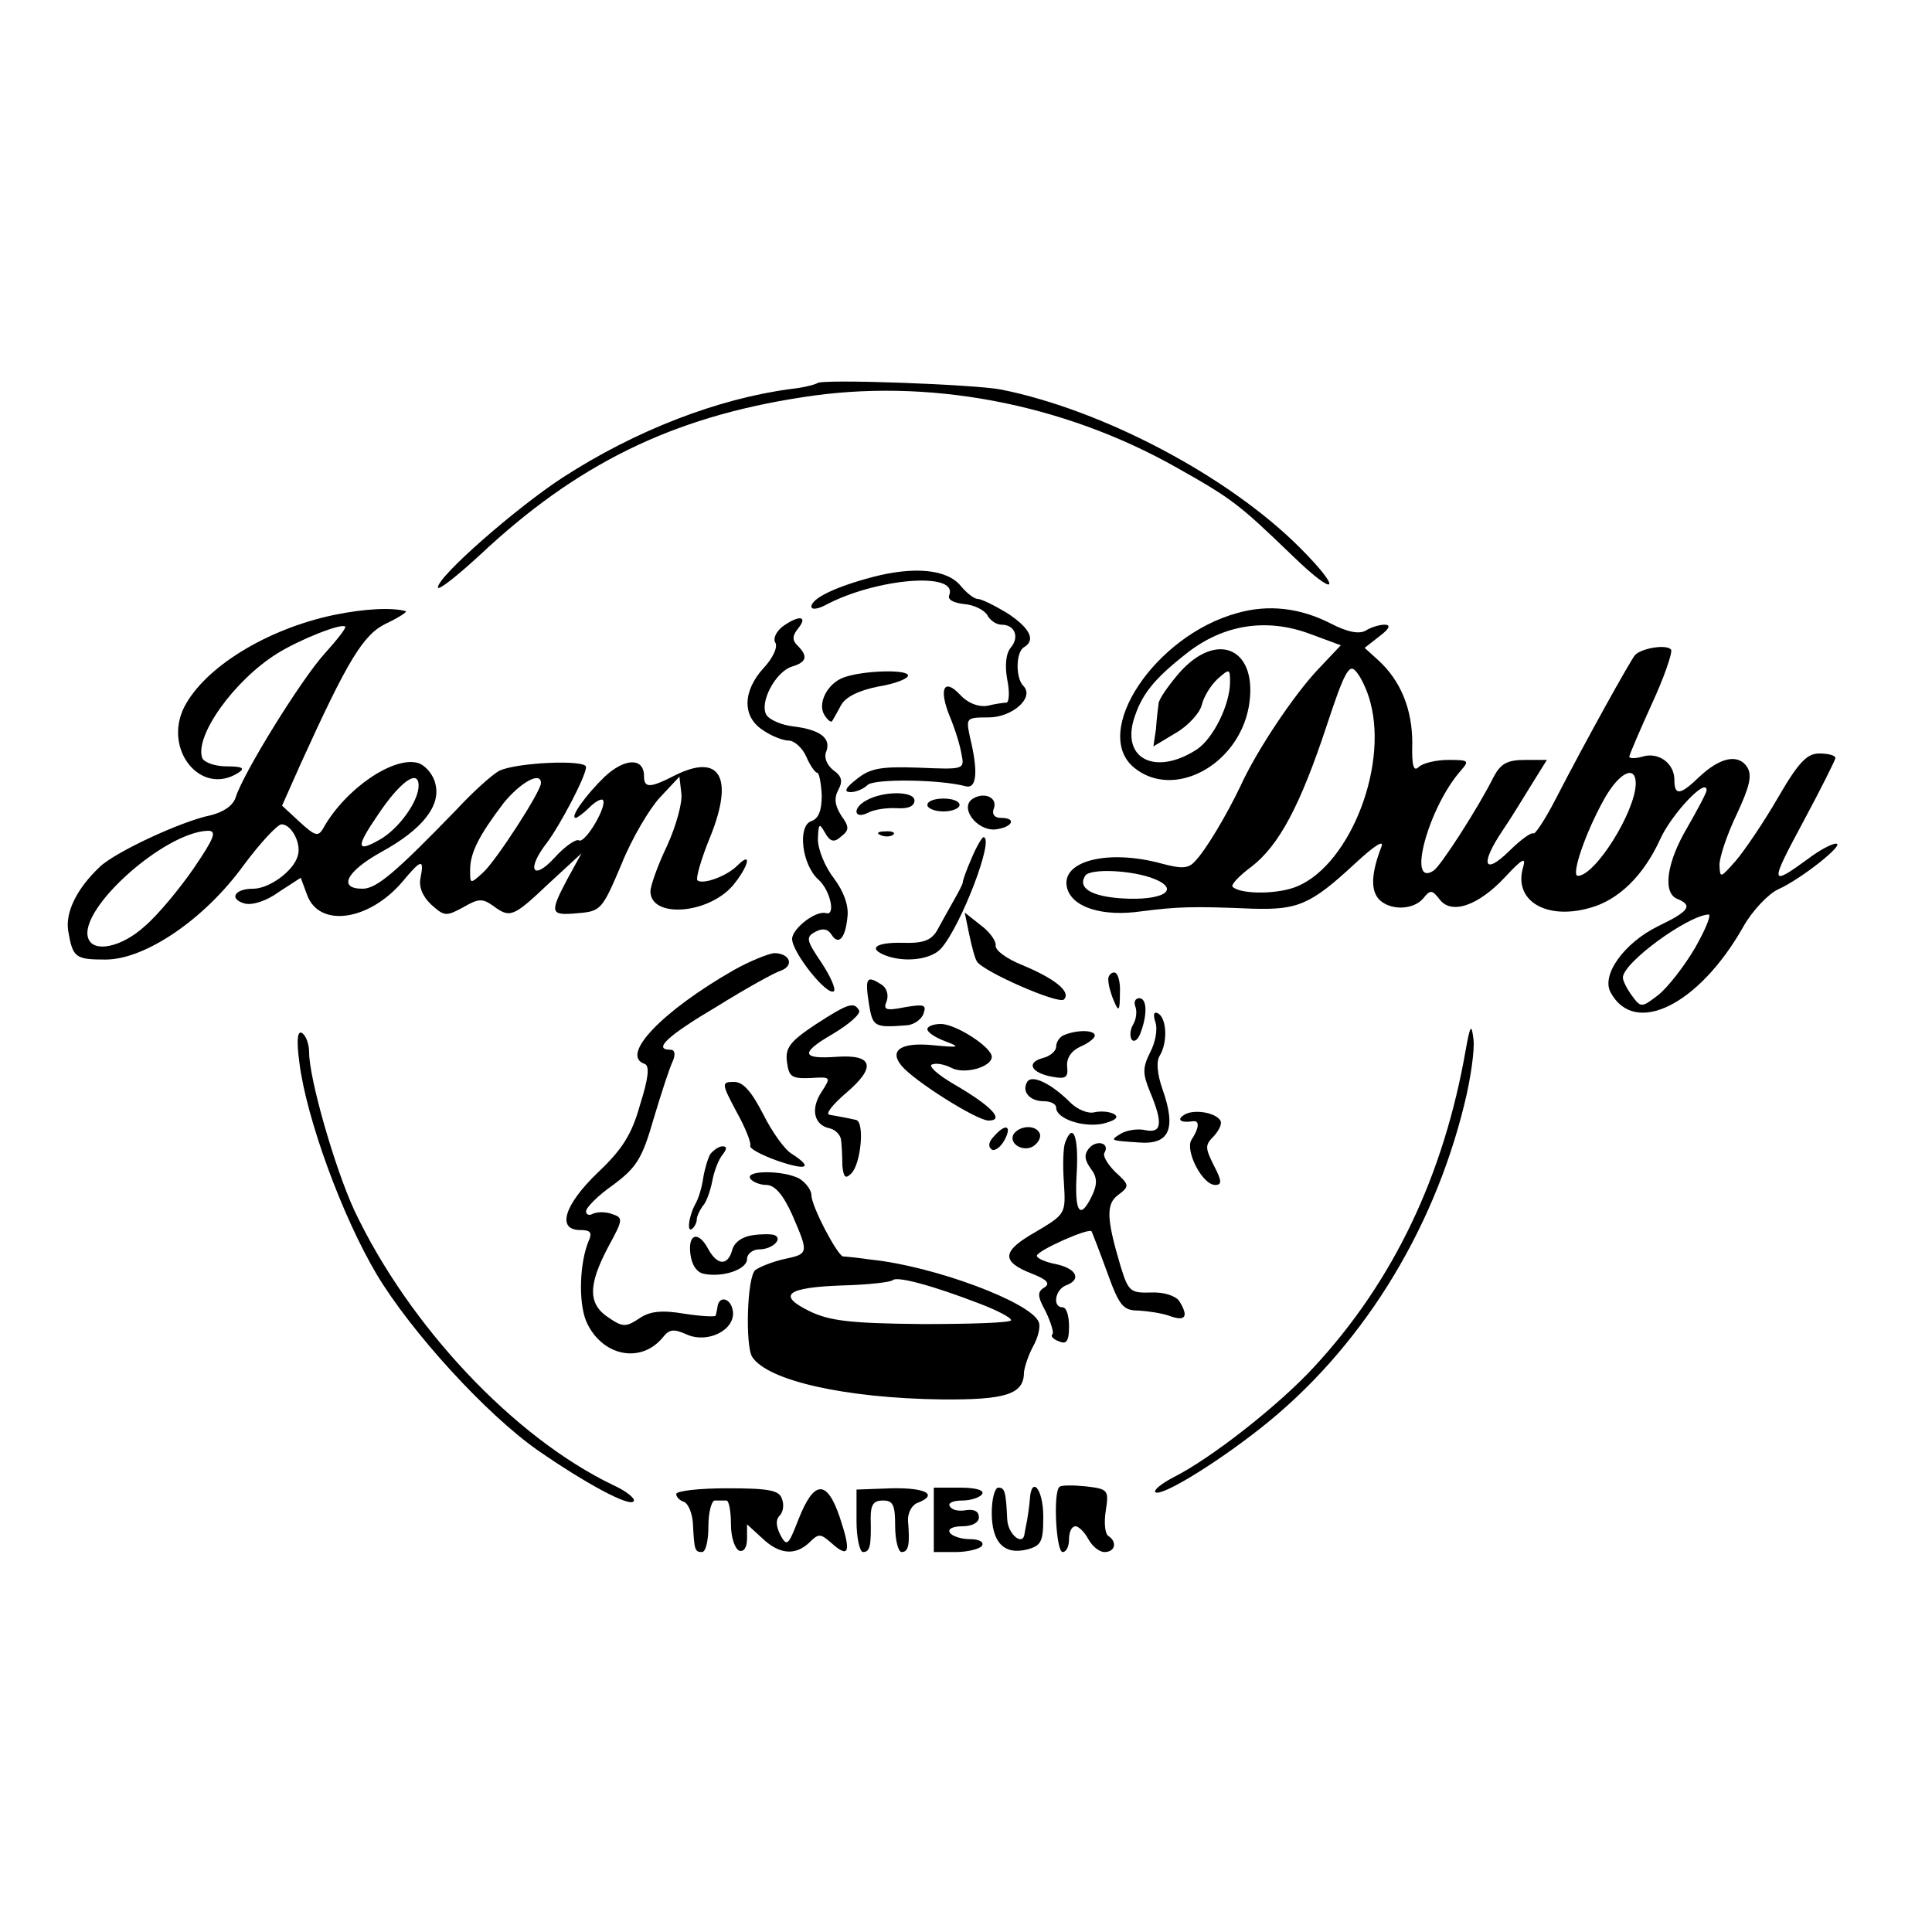
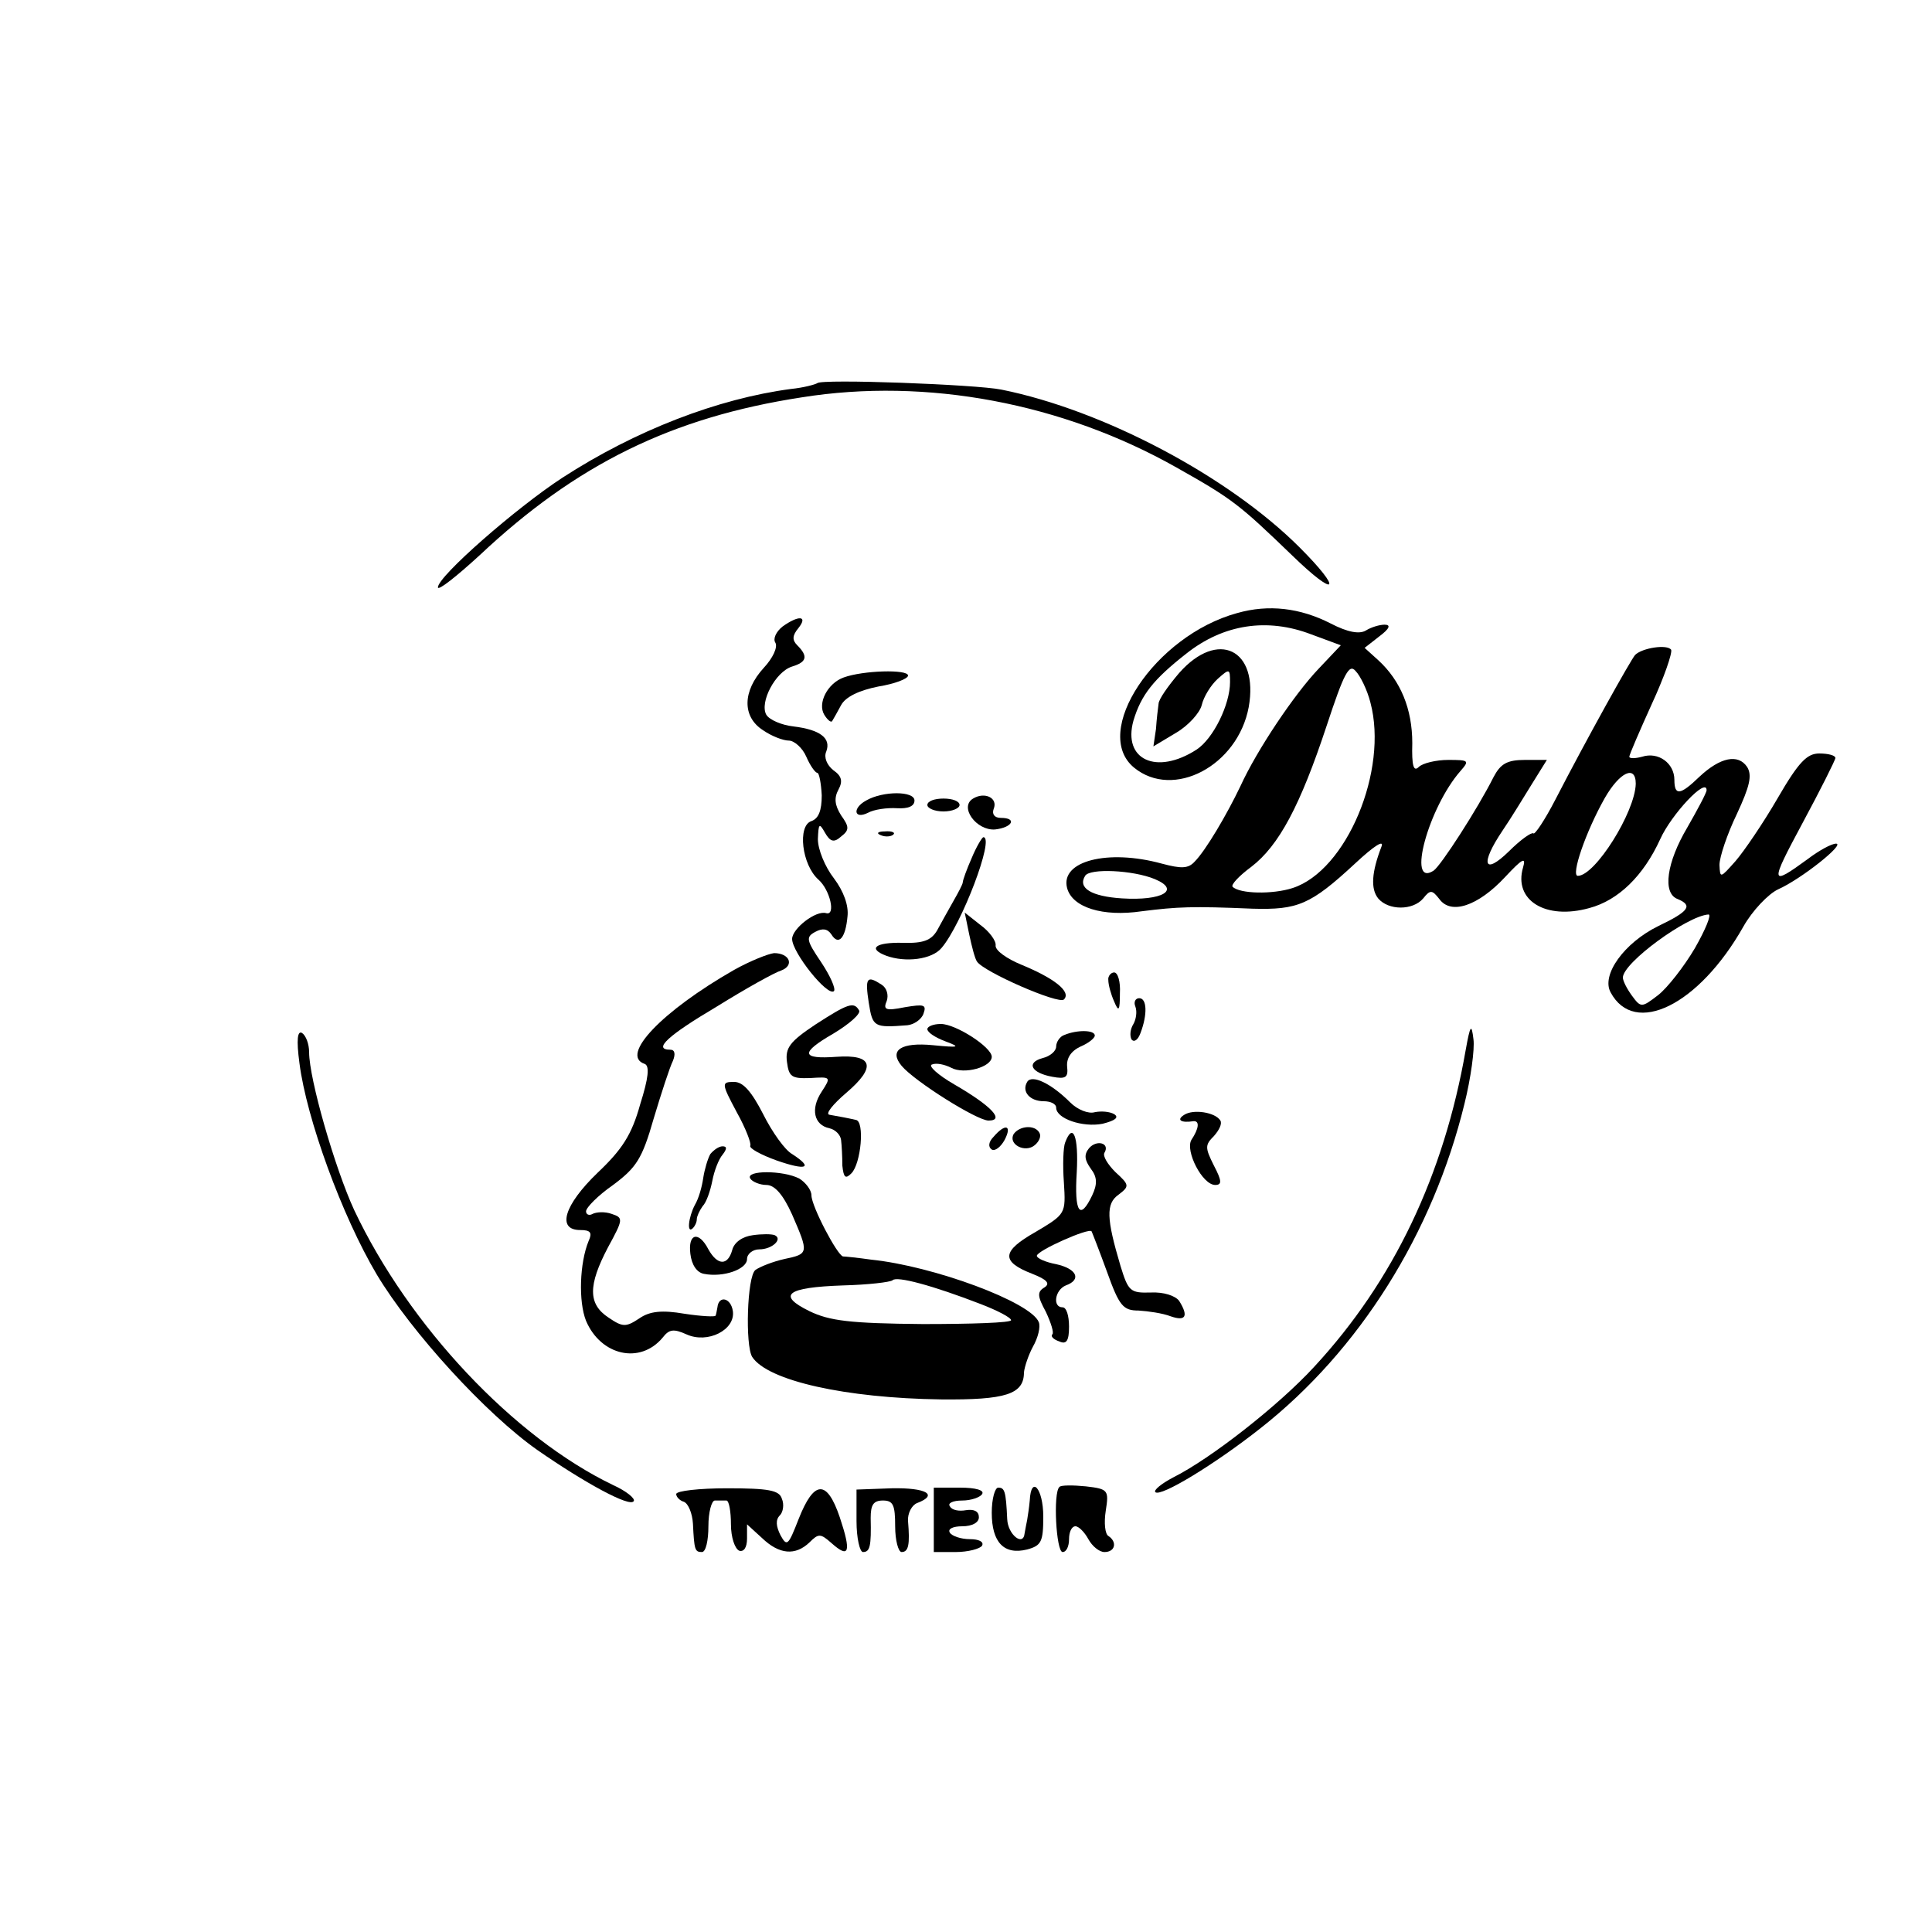
<svg xmlns="http://www.w3.org/2000/svg" version="1.0" width="300pt" height="300pt" viewBox="0 0 300 300" preserveAspectRatio="xMidYMid meet">
  <g transform="translate(0,300) scale(0.1,-0.1)" fill="#000000" stroke="none">
    <path d="M1269 2405 c-3 -2 -21 -7 -41 -9 -113 -15 -241 -64 -355 -138 -72 -47 -193 -153 -193 -170 0 -6 29 17 65 50 150 141 298 214 500 245 194 31 405 -9 582 -109 87 -49 97 -57 180 -137 69 -67 79 -55 11 13 -110 110 -304 213 -463 245 -39 8 -280 17 -286 10z" />
-     <path d="M1355 2104 c-57 -15 -95 -33 -95 -46 0 -5 9 -4 21 2 78 42 207 53 193 16 -3 -7 6 -12 23 -14 15 -1 31 -9 36 -17 4 -8 14 -15 22 -15 21 0 28 -19 15 -35 -8 -9 -10 -28 -6 -50 4 -19 3 -35 -1 -36 -4 0 -18 -2 -30 -5 -14 -2 -30 4 -42 17 -25 27 -34 10 -16 -34 8 -19 16 -45 18 -58 5 -24 4 -24 -67 -21 -59 2 -75 -1 -96 -18 -18 -14 -20 -20 -9 -20 8 0 20 5 26 11 10 10 112 9 153 -2 17 -4 19 24 6 77 -6 29 -6 30 29 30 37 0 72 31 54 49 -12 12 -12 52 1 60 19 11 9 30 -26 53 -20 12 -40 22 -46 22 -5 0 -17 9 -26 20 -21 26 -72 31 -137 14z" />
-     <path d="M518 2045 c-104 -22 -200 -81 -232 -143 -33 -66 26 -139 84 -102 11 7 7 10 -18 10 -18 0 -35 6 -38 13 -12 34 49 120 116 162 35 22 101 48 106 42 2 -2 -13 -21 -32 -42 -37 -41 -126 -185 -138 -223 -4 -13 -19 -23 -39 -28 -45 -9 -148 -57 -172 -80 -36 -34 -54 -71 -49 -100 7 -41 11 -44 58 -44 61 0 153 62 214 146 26 35 52 63 59 64 16 0 32 -31 25 -50 -7 -23 -44 -50 -69 -50 -29 0 -38 -16 -13 -23 12 -3 34 4 53 18 l34 22 10 -27 c19 -51 96 -40 148 21 29 35 34 36 28 6 -3 -14 3 -29 17 -42 20 -18 23 -18 49 -4 24 14 30 14 46 3 27 -20 31 -19 87 34 l51 47 -22 -40 c-28 -53 -27 -57 16 -53 36 3 38 5 68 76 16 40 44 87 60 104 l30 32 3 -26 c2 -14 -8 -50 -22 -81 -15 -31 -26 -63 -26 -71 0 -42 89 -36 128 9 24 29 31 55 7 31 -17 -17 -54 -30 -62 -23 -3 3 6 34 20 68 37 92 15 130 -55 95 -39 -20 -48 -20 -48 -1 0 29 -30 28 -61 -1 -29 -28 -55 -64 -45 -64 2 0 12 7 21 16 9 9 18 14 21 12 8 -8 -27 -68 -37 -63 -4 3 -22 -9 -38 -27 -34 -37 -44 -18 -12 23 21 28 61 104 61 118 0 12 -109 7 -135 -6 -11 -6 -41 -33 -66 -60 -94 -97 -124 -123 -146 -123 -39 0 -25 27 29 57 64 35 93 72 84 106 -3 14 -15 28 -26 32 -38 12 -114 -40 -148 -101 -8 -14 -13 -12 -37 10 l-27 25 28 63 c74 163 98 203 134 220 19 9 33 18 30 19 -21 6 -64 4 -112 -6z m132 -265 c0 -24 -30 -66 -59 -83 -38 -22 -39 -13 -4 38 34 51 63 72 63 45z m190 4 c0 -13 -70 -121 -90 -139 -20 -18 -20 -18 -20 4 0 27 14 54 52 104 26 32 58 50 58 31z m-539 -132 c-22 -32 -56 -73 -76 -90 -36 -33 -80 -42 -88 -19 -16 45 118 165 186 167 14 0 10 -11 -22 -58z" />
    <path d="M1921 2048 c-128 -35 -227 -185 -160 -240 61 -50 161 3 178 94 16 90 -48 121 -108 53 -17 -20 -32 -41 -32 -48 -1 -7 -3 -24 -4 -39 l-4 -27 35 21 c19 11 37 31 40 43 3 13 14 31 25 41 18 16 19 16 19 -5 0 -35 -26 -88 -52 -105 -62 -40 -115 -16 -98 45 12 40 31 64 82 104 58 46 126 56 194 30 l46 -17 -35 -37 c-37 -39 -95 -125 -121 -182 -21 -44 -54 -100 -71 -117 -10 -11 -21 -11 -51 -3 -84 23 -158 4 -147 -38 8 -30 55 -45 116 -36 56 7 78 8 172 4 70 -2 90 6 159 70 30 28 46 38 41 26 -15 -39 -17 -65 -5 -80 16 -19 54 -19 70 0 11 14 14 13 25 -1 18 -25 60 -11 102 34 27 29 33 32 28 15 -15 -51 35 -82 103 -63 45 12 84 50 110 107 17 38 72 97 72 76 0 -4 -14 -30 -30 -58 -32 -54 -39 -102 -15 -111 24 -10 18 -19 -30 -42 -53 -26 -89 -76 -74 -103 37 -69 137 -20 206 102 14 25 39 51 54 58 36 16 105 71 90 71 -7 0 -27 -11 -44 -24 -59 -43 -59 -39 -8 56 28 52 51 98 51 101 0 4 -11 7 -25 7 -19 0 -32 -13 -65 -70 -22 -38 -52 -82 -65 -97 -24 -27 -24 -27 -25 -6 0 12 12 48 27 79 20 43 24 60 16 73 -14 21 -42 15 -74 -15 -30 -29 -39 -30 -39 -5 0 26 -25 44 -50 36 -11 -3 -20 -3 -20 0 0 3 16 40 35 82 19 41 32 79 30 84 -6 9 -45 3 -56 -8 -7 -8 -75 -130 -124 -225 -16 -31 -32 -55 -34 -52 -3 2 -20 -10 -38 -28 -39 -38 -45 -20 -10 32 13 19 33 52 46 73 l23 37 -34 0 c-28 0 -38 -6 -49 -27 -24 -48 -82 -138 -93 -145 -42 -27 -8 98 42 155 14 16 13 17 -19 17 -19 0 -40 -5 -46 -11 -8 -8 -11 2 -10 37 0 53 -18 97 -53 129 l-21 19 23 18 c16 12 18 18 8 18 -8 0 -21 -4 -29 -9 -10 -6 -28 -3 -55 11 -47 24 -96 30 -145 16z m207 -139 c28 -105 -37 -261 -121 -288 -31 -10 -82 -9 -93 2 -3 3 10 17 29 31 43 33 76 95 117 219 27 82 35 97 45 85 7 -7 18 -29 23 -49z m412 -126 c-1 -44 -63 -143 -90 -143 -11 0 12 68 42 121 23 40 48 52 48 22z m-747 -148 c41 -17 12 -34 -51 -30 -47 3 -69 16 -57 35 7 12 74 9 108 -5z m839 -107 c-17 -29 -43 -62 -57 -73 -26 -20 -27 -20 -41 -1 -8 11 -14 23 -14 28 0 23 100 96 133 98 5 0 -5 -24 -21 -52z" />
    <path d="M1215 2027 c-10 -8 -15 -19 -11 -25 4 -7 -4 -24 -18 -39 -33 -36 -34 -76 -1 -97 13 -9 31 -16 40 -16 8 0 21 -11 27 -25 6 -14 14 -25 17 -25 3 0 6 -16 7 -35 0 -24 -5 -36 -16 -40 -22 -7 -15 -68 11 -91 18 -16 27 -56 12 -52 -16 5 -53 -24 -53 -40 0 -21 55 -90 65 -81 3 4 -6 24 -20 45 -23 34 -24 39 -9 47 11 6 19 5 25 -4 11 -18 22 -6 25 28 2 17 -6 39 -21 59 -14 18 -25 45 -25 61 1 24 2 26 11 10 8 -14 14 -16 25 -6 13 10 13 15 0 33 -10 16 -11 27 -4 40 7 13 5 21 -8 30 -10 8 -15 20 -11 29 8 21 -10 34 -51 39 -18 2 -37 10 -42 18 -11 19 14 67 40 75 23 7 25 16 8 33 -8 8 -8 15 2 27 15 19 0 20 -25 2z" />
    <path d="M1310 1948 c-25 -9 -41 -40 -30 -58 5 -8 10 -12 12 -10 2 3 8 14 14 25 7 13 28 23 58 29 25 4 46 12 46 17 0 10 -70 8 -100 -3z" />
    <path d="M1345 1757 c-22 -12 -19 -30 3 -19 9 5 29 8 45 7 17 -1 27 3 27 12 0 15 -49 15 -75 0z" />
    <path d="M1511 1760 c-22 -13 5 -50 34 -48 27 3 35 18 9 18 -10 0 -14 6 -11 14 7 17 -14 27 -32 16z" />
    <path d="M1440 1750 c0 -5 11 -10 25 -10 14 0 25 5 25 10 0 6 -11 10 -25 10 -14 0 -25 -4 -25 -10z" />
    <path d="M1368 1703 c7 -3 16 -2 19 1 4 3 -2 6 -13 5 -11 0 -14 -3 -6 -6z" />
    <path d="M1509 1668 c-8 -18 -14 -35 -14 -38 0 -3 -7 -16 -15 -30 -8 -14 -19 -34 -25 -45 -9 -15 -21 -20 -53 -19 -43 1 -55 -9 -26 -20 30 -11 71 -6 86 12 31 36 83 172 65 172 -2 0 -11 -15 -18 -32z" />
    <path d="M1505 1549 c4 -19 9 -38 12 -42 10 -16 127 -67 135 -59 12 12 -15 33 -66 54 -22 9 -41 22 -40 30 1 7 -10 22 -24 32 l-24 19 7 -34z" />
    <path d="M1140 1494 c-112 -64 -178 -133 -139 -146 8 -3 6 -22 -7 -63 -13 -47 -28 -70 -66 -106 -52 -50 -64 -89 -27 -89 16 0 19 -4 13 -17 -14 -34 -16 -94 -4 -124 23 -54 84 -68 119 -26 10 13 17 14 37 5 33 -15 76 7 72 36 -3 21 -22 25 -24 6 -1 -5 -2 -12 -3 -13 0 -2 -22 -1 -48 3 -35 6 -54 4 -70 -7 -21 -14 -26 -14 -48 1 -32 21 -32 50 -1 109 24 44 24 46 6 52 -11 4 -24 3 -30 0 -5 -3 -10 -1 -10 4 0 6 19 25 42 41 36 27 45 40 63 103 12 40 25 80 30 90 4 10 3 17 -4 17 -28 0 -4 22 72 67 45 28 90 53 100 56 21 8 13 27 -11 27 -9 -1 -37 -12 -62 -26z" />
    <path d="M1721 1478 c0 -7 4 -22 9 -33 7 -17 9 -15 9 13 1 17 -3 32 -9 32 -5 0 -10 -6 -9 -12z" />
    <path d="M1349 1443 c6 -38 8 -39 60 -35 10 1 22 9 25 18 5 14 1 15 -29 10 -30 -6 -34 -4 -28 10 3 9 0 20 -8 25 -23 15 -26 11 -20 -28z" />
    <path d="M1763 1437 c3 -8 1 -20 -3 -27 -5 -8 -6 -18 -3 -24 4 -5 10 -1 14 10 11 29 10 54 -2 54 -6 0 -9 -6 -6 -13z" />
    <path d="M1266 1409 c-39 -26 -47 -36 -44 -58 3 -23 7 -26 36 -25 32 2 33 2 18 -21 -18 -27 -12 -52 12 -57 9 -2 17 -10 18 -18 1 -8 2 -26 2 -40 2 -19 5 -21 14 -12 15 15 21 81 7 83 -5 1 -13 3 -19 4 -5 1 -16 3 -22 4 -7 1 5 16 26 34 47 40 42 60 -15 56 -55 -4 -57 6 -5 36 25 15 43 31 40 36 -8 14 -17 11 -68 -22z" />
-     <path d="M1794 1413 c4 -11 0 -32 -8 -47 -12 -24 -12 -33 0 -62 20 -48 18 -64 -7 -59 -12 3 -29 0 -38 -5 -18 -11 -18 -11 27 -14 48 -4 59 21 37 83 -8 23 -10 43 -4 52 12 20 11 56 -2 65 -7 4 -9 0 -5 -13z" />
    <path d="M1440 1402 c0 -5 12 -13 28 -19 24 -9 22 -10 -19 -6 -50 5 -69 -8 -49 -32 20 -24 117 -85 135 -85 26 0 4 23 -53 56 -26 15 -41 29 -35 31 7 3 20 0 30 -5 20 -11 63 1 63 17 0 15 -56 51 -79 51 -12 0 -21 -4 -21 -8z" />
    <path d="M2276 1370 c-34 -195 -112 -359 -235 -492 -55 -60 -161 -143 -219 -172 -19 -10 -31 -20 -28 -23 8 -8 92 43 163 99 154 121 268 303 317 504 10 40 16 85 14 100 -3 25 -5 23 -12 -16z" />
    <path d="M465 1349 c11 -86 66 -237 120 -328 54 -90 170 -217 250 -273 72 -50 143 -89 149 -79 3 4 -12 16 -32 25 -154 74 -317 247 -402 427 -30 65 -70 204 -70 245 0 13 -5 26 -11 30 -7 4 -9 -10 -4 -47z" />
    <path d="M1653 1393 c-7 -2 -13 -11 -13 -18 0 -7 -9 -15 -21 -18 -26 -7 -18 -23 15 -29 21 -4 25 -1 23 16 -1 13 6 24 21 31 12 5 22 13 22 17 0 9 -28 9 -47 1z" />
    <path d="M1595 1320 c-9 -15 4 -30 26 -30 10 0 19 -4 19 -10 0 -17 41 -31 72 -25 20 5 26 10 18 15 -7 4 -20 5 -30 3 -10 -3 -27 4 -38 15 -30 30 -60 44 -67 32z" />
    <path d="M1144 1273 c14 -25 23 -49 21 -52 -2 -4 16 -14 41 -23 46 -16 58 -12 24 10 -11 6 -31 34 -45 62 -18 35 -31 50 -45 50 -20 0 -20 -2 4 -47z" />
    <path d="M1839 1269 c-13 -8 -5 -13 14 -10 10 1 9 -11 -3 -29 -10 -17 17 -70 37 -70 11 0 10 7 -2 30 -14 28 -14 32 0 46 8 9 13 19 10 24 -8 13 -42 18 -56 9z" />
    <path d="M1543 1235 c-8 -8 -9 -16 -3 -20 5 -3 14 4 20 15 12 23 1 26 -17 5z" />
    <path d="M1574 1239 c-9 -16 18 -30 33 -17 7 6 10 14 7 19 -7 13 -31 11 -40 -2z" />
    <path d="M1654 1226 c-3 -7 -4 -35 -2 -62 3 -49 3 -49 -44 -77 -53 -30 -54 -46 -5 -65 23 -9 28 -15 19 -21 -12 -7 -11 -14 2 -38 8 -17 13 -33 10 -35 -3 -3 2 -8 11 -11 11 -5 15 1 15 23 0 17 -4 30 -10 30 -16 0 -12 27 5 34 25 9 17 26 -15 33 -16 3 -30 9 -30 13 0 8 81 44 85 38 1 -2 12 -30 24 -63 19 -53 25 -60 49 -60 15 -1 37 -4 50 -9 23 -8 28 0 13 24 -6 8 -24 14 -44 13 -32 -1 -35 2 -47 41 -22 74 -23 97 -3 111 17 13 17 15 -5 35 -12 12 -20 25 -17 30 9 15 -12 21 -24 7 -8 -10 -7 -18 3 -32 10 -13 10 -24 2 -41 -19 -40 -28 -27 -24 36 3 56 -6 78 -18 46z" />
    <path d="M1103 1208 c-4 -7 -9 -24 -11 -37 -2 -14 -7 -32 -13 -42 -10 -19 -13 -46 -3 -36 3 3 6 9 6 14 0 4 4 13 9 20 6 6 12 24 15 39 3 16 10 34 16 41 7 9 7 13 0 13 -6 0 -14 -6 -19 -12z" />
    <path d="M1165 1170 c3 -5 15 -10 25 -10 13 0 26 -15 40 -46 26 -60 26 -61 -12 -69 -18 -4 -38 -12 -45 -17 -13 -10 -16 -117 -5 -135 24 -37 145 -64 293 -66 101 -1 129 8 129 42 1 9 7 27 14 40 8 14 12 31 9 38 -12 31 -163 87 -260 97 -21 3 -41 5 -44 5 -9 2 -49 78 -49 95 0 8 -9 20 -19 26 -25 13 -84 13 -76 0z m358 -195 c26 -10 47 -21 47 -25 0 -4 -62 -6 -137 -6 -113 1 -145 5 -176 20 -51 25 -36 37 52 40 39 1 73 5 77 8 6 7 62 -8 137 -37z" />
    <path d="M1169 1082 c-16 -2 -29 -11 -32 -23 -7 -25 -23 -24 -37 1 -15 29 -32 25 -28 -7 2 -17 10 -29 21 -31 30 -6 67 7 67 23 0 8 9 15 19 15 20 0 37 16 24 22 -5 2 -20 2 -34 0z" />
    <path d="M1645 691 c-10 -9 -5 -101 5 -101 6 0 10 9 10 20 0 11 4 20 10 20 5 0 14 -9 20 -20 6 -11 17 -20 25 -20 17 0 20 16 6 25 -5 3 -7 20 -4 39 5 32 4 34 -31 38 -20 2 -39 2 -41 -1z" />
    <path d="M1050 680 c0 -4 5 -10 12 -12 7 -3 13 -18 14 -34 2 -41 3 -44 14 -44 6 0 10 18 10 40 0 22 5 40 10 40 6 0 13 0 18 0 4 0 7 -17 7 -37 0 -20 6 -38 13 -41 7 -2 12 5 12 19 l0 22 23 -21 c27 -26 52 -28 74 -7 14 14 17 14 34 -1 28 -25 31 -14 13 40 -20 59 -40 58 -64 -3 -16 -41 -18 -43 -28 -25 -7 14 -8 24 -1 31 5 5 7 17 3 26 -4 13 -21 16 -85 16 -43 0 -79 -4 -79 -9z" />
    <path d="M1330 638 c0 -26 5 -48 10 -48 11 0 13 9 12 53 0 20 4 27 19 27 16 0 19 -7 19 -40 0 -22 5 -40 10 -40 11 0 13 12 10 48 -1 12 6 25 14 28 34 13 14 24 -39 23 l-55 -2 0 -49z" />
    <path d="M1450 640 l0 -50 34 0 c19 0 38 5 41 10 3 6 -5 10 -19 10 -14 0 -28 5 -31 10 -4 6 5 10 19 10 16 0 26 6 26 14 0 9 -7 13 -20 11 -11 -2 -22 0 -25 6 -4 5 5 9 19 9 14 0 28 5 31 10 4 6 -10 10 -34 10 l-41 0 0 -50z" />
    <path d="M1540 651 c0 -46 19 -66 55 -57 22 6 25 12 25 51 0 44 -19 65 -21 25 -1 -11 -3 -24 -4 -30 -1 -5 -3 -15 -4 -21 -2 -21 -26 -2 -27 22 -2 44 -4 49 -14 49 -5 0 -10 -17 -10 -39z" />
  </g>
</svg>